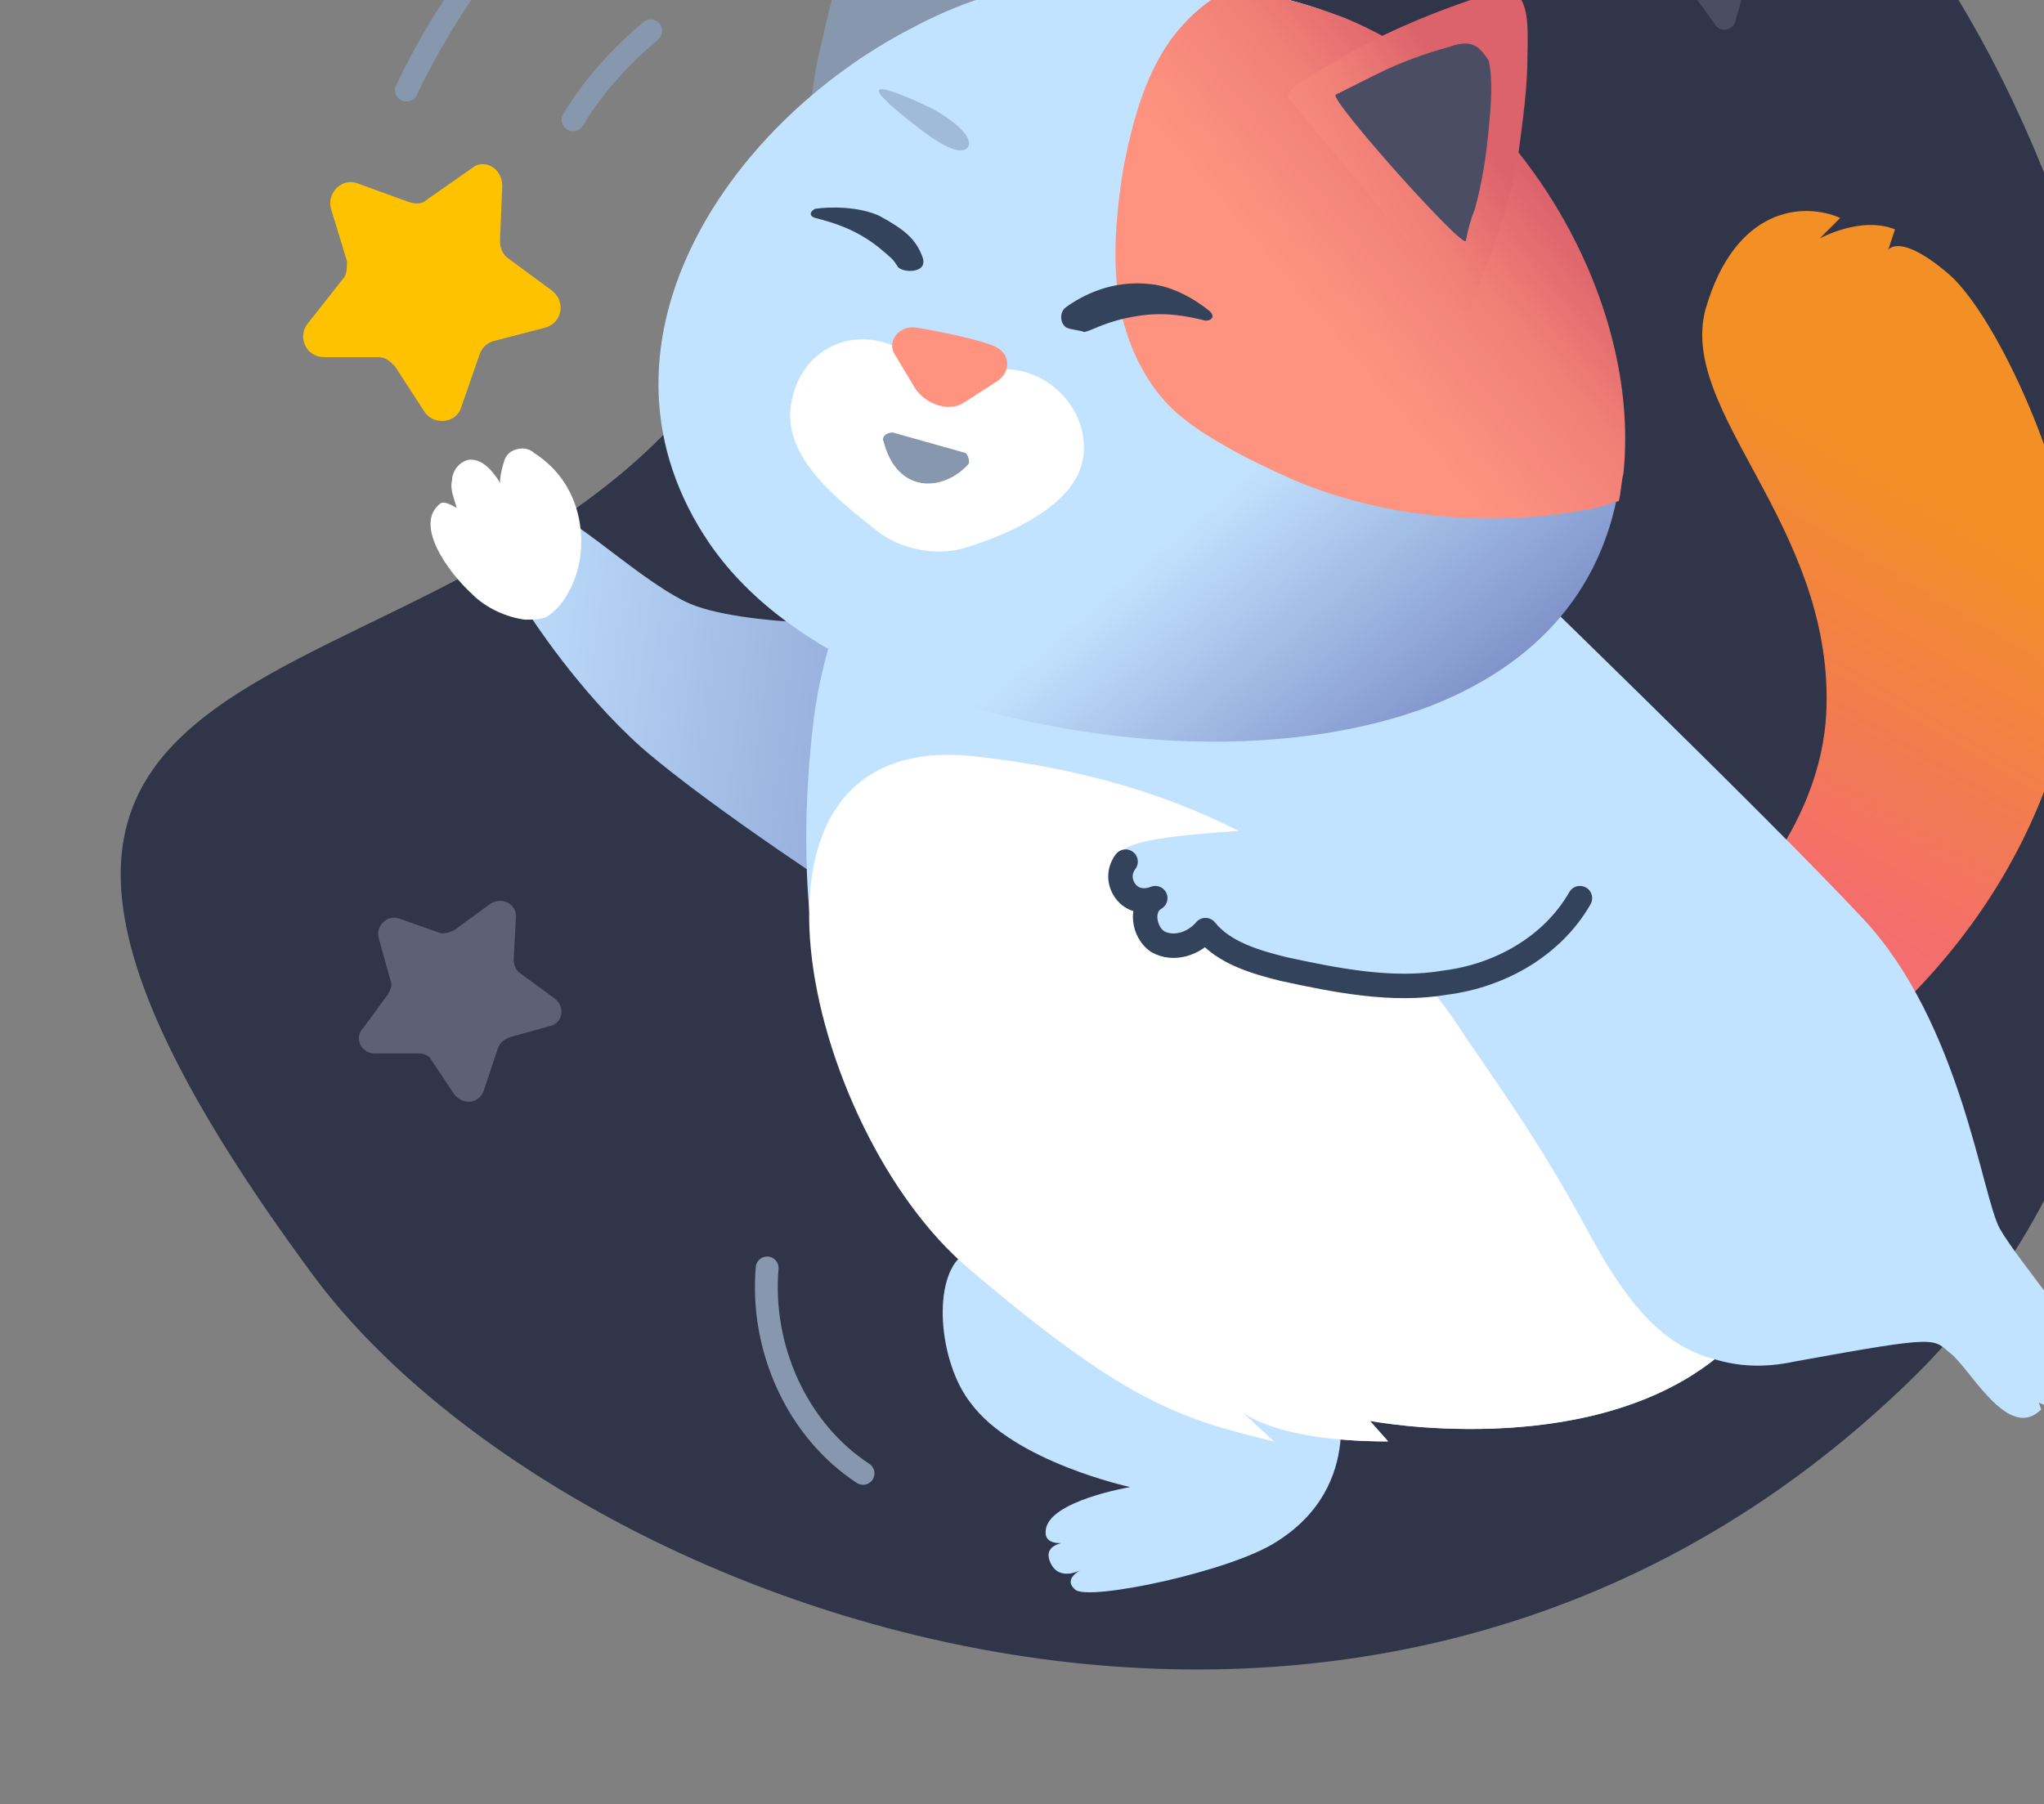
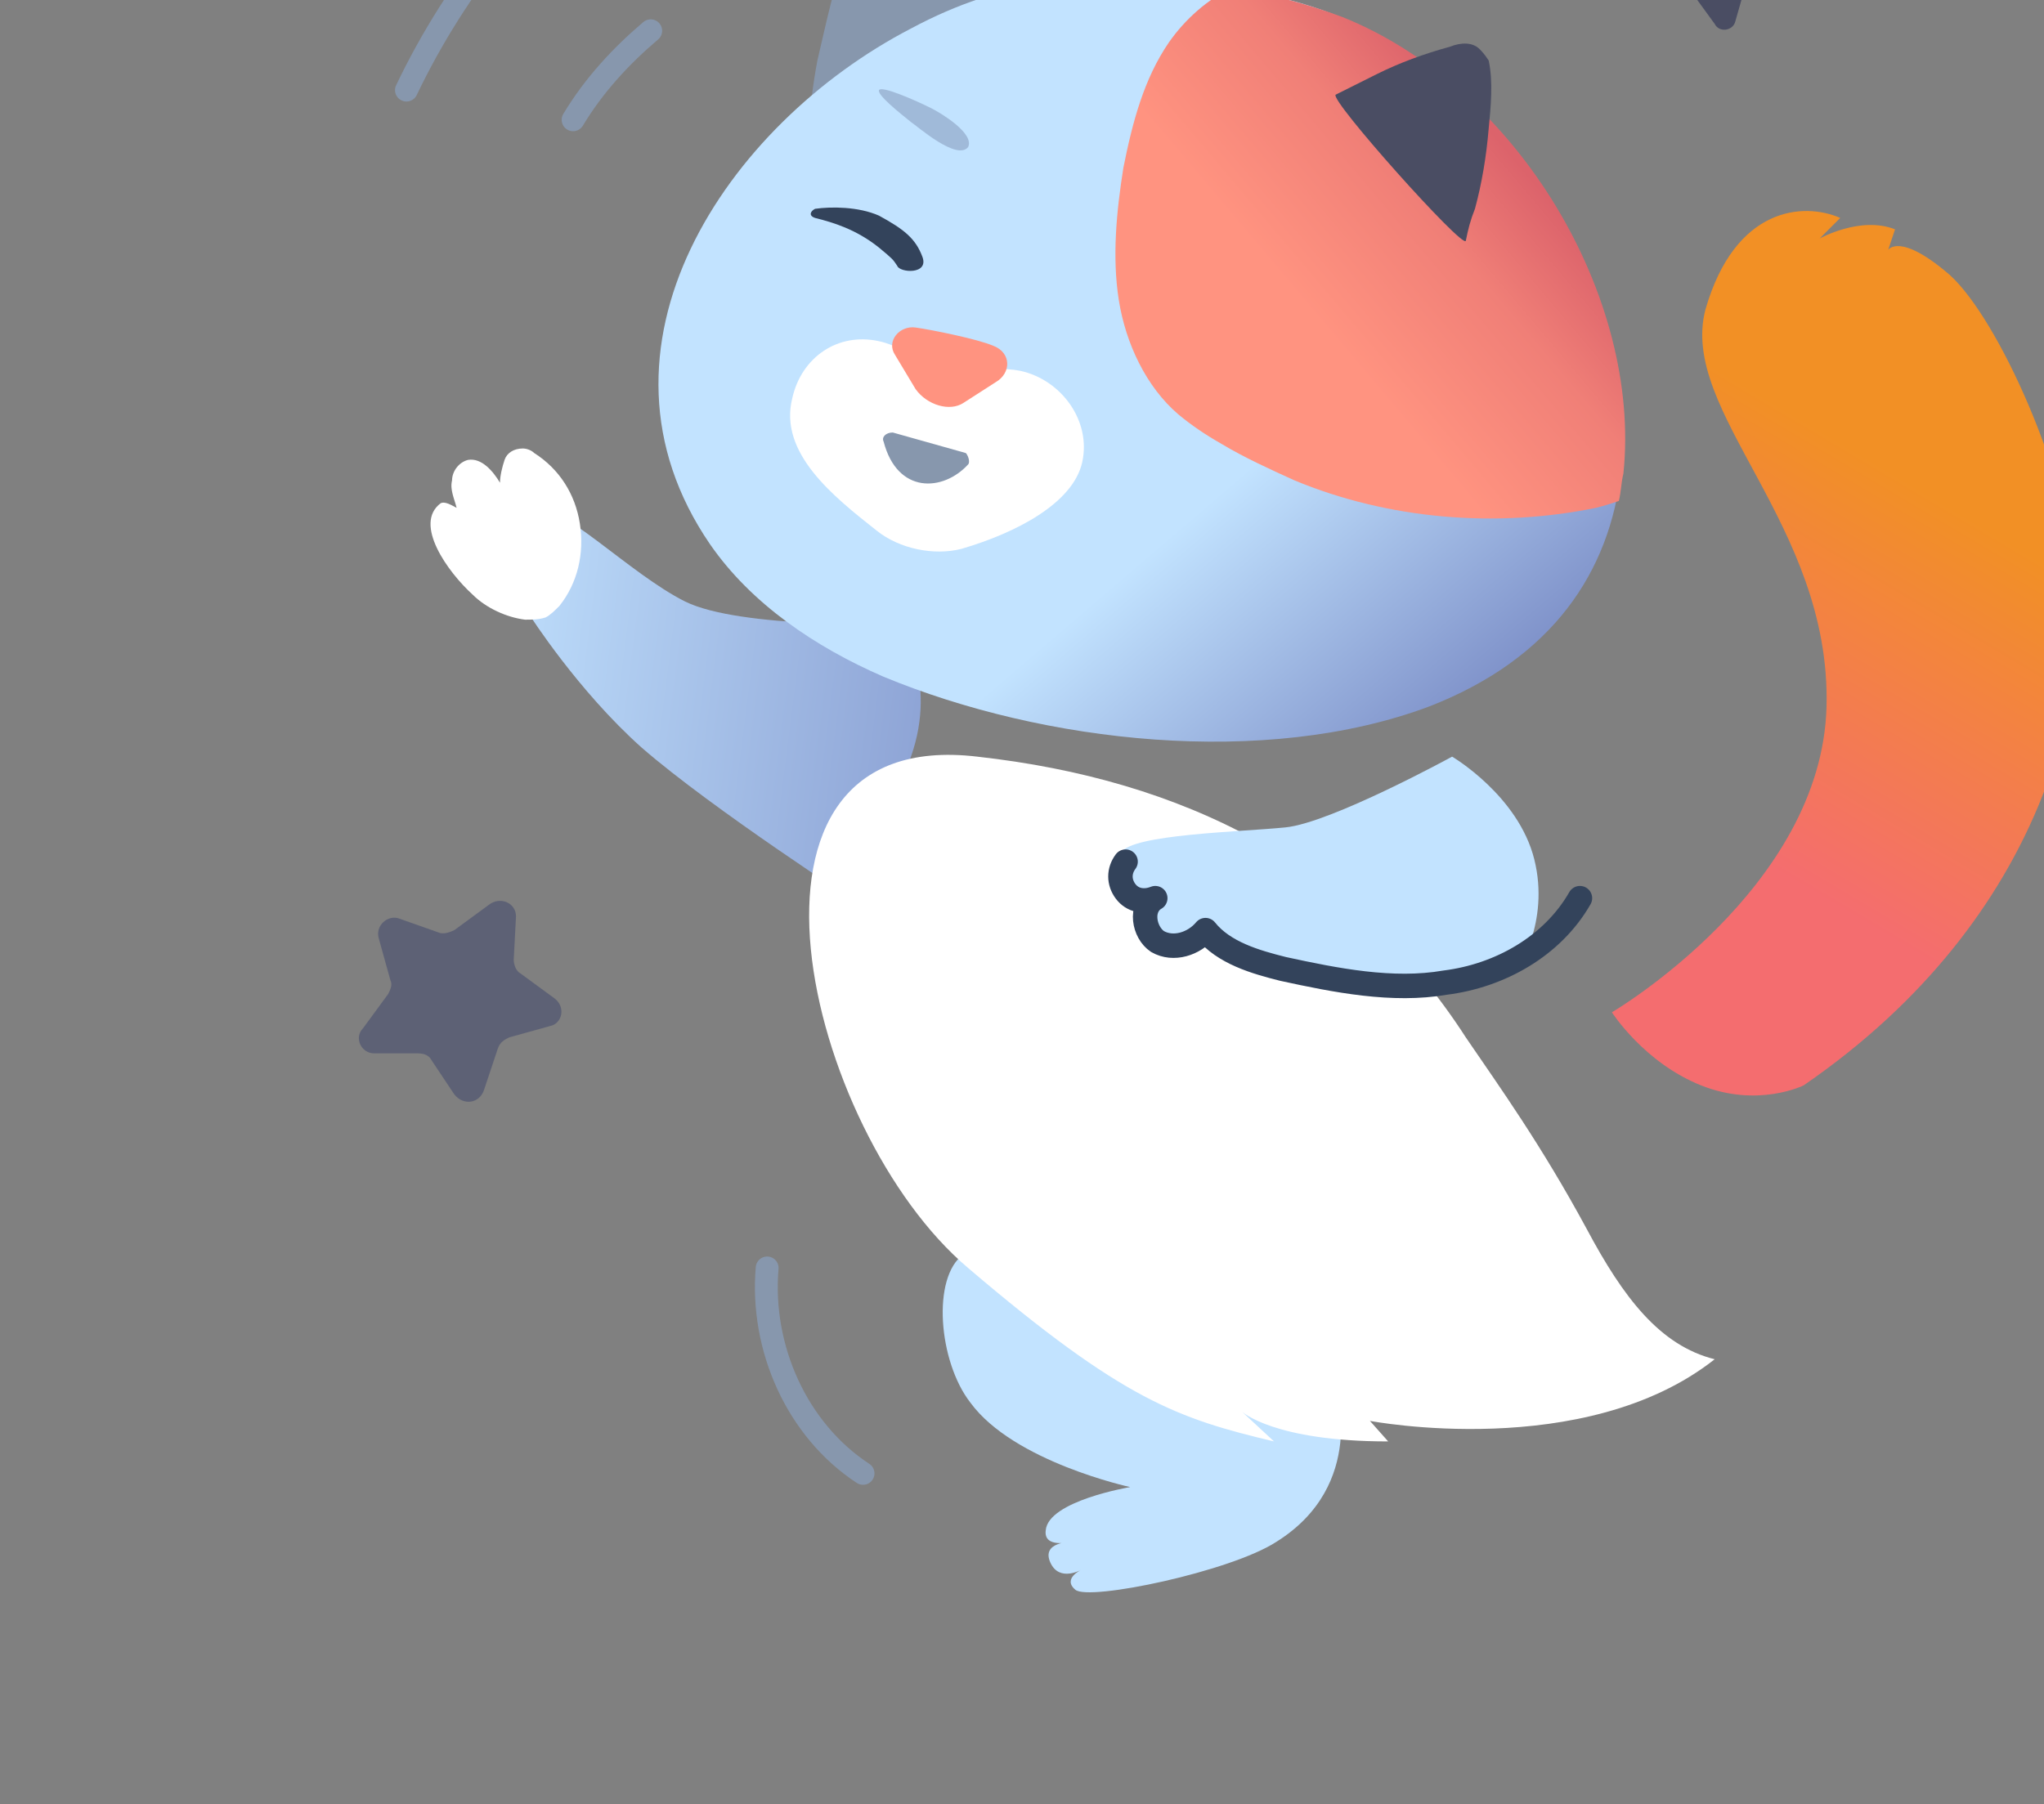
<svg xmlns="http://www.w3.org/2000/svg" width="188" height="166" viewBox="0 0 188 166" fill="none">
  <rect x="0" y="0" width="188" height="166" fill="#808080" stroke="none" />
  <g clip-path="url(#clip0_6839_27550)">
-     <path fill-rule="evenodd" clip-rule="evenodd" d="M175.977 126.73C211.467 91.87 198.867 21.1 173.247 -9.77C140.277 -49.88 101.007 -27.83 69.087 29.29C46.197 70.45 -20.373 50.71 28.767 117.28C51.237 147.73 125.367 176.29 175.977 126.73Z" fill="#303549" />
    <path d="M165.898 99.85C188.788 84.1 191.938 62.89 191.098 53.86C190.258 43.57 183.748 29.29 179.338 25.3C174.718 21.31 173.668 22.99 173.668 22.99L174.298 21.1C171.148 19.84 167.368 21.94 167.368 21.94L169.258 20.05C165.898 18.58 159.598 19 156.868 28.45C154.348 37.9 168.418 48.19 167.998 64.99C167.578 81.79 148.258 93.13 148.258 93.13C148.258 93.13 151.198 97.75 156.448 99.85C161.698 101.95 165.898 99.85 165.898 99.85Z" fill="url(#paint0_linear_6839_27550)" />
    <path d="M122.852 127.57C122.852 127.57 125.792 136.6 117.392 141.85C113.192 144.58 100.172 147.31 98.912 146.26C97.652 145.21 99.542 144.37 99.542 144.37C99.542 144.37 97.442 145.63 96.602 143.74C95.762 141.85 98.492 141.85 98.492 141.85C98.492 141.85 95.972 142.48 96.182 140.8C96.392 138.07 103.952 136.81 103.952 136.81C103.952 136.81 93.242 134.5 89.252 129.04C86.312 125.26 85.682 117.49 88.622 115.39C88.622 115.39 101.012 112.45 107.732 118.75C114.662 125.26 122.852 127.57 122.852 127.57Z" fill="#C2E3FF" />
    <path d="M79.167 83.26C79.167 83.26 65.517 74.44 59.007 68.77C53.127 63.52 48.717 56.59 48.717 56.59C48.717 56.59 46.827 55.75 46.407 54.49C45.987 53.02 48.087 52.81 48.087 52.81C48.087 52.81 45.987 51.97 46.407 50.5C46.827 49.03 48.717 49.45 48.717 49.45C48.717 49.45 47.247 47.77 49.347 46.93C51.447 46.09 57.957 52.81 62.997 55.33C68.037 57.85 82.737 57.43 82.737 57.43C82.737 57.43 86.307 62.47 83.787 69.61C81.267 76.33 79.167 83.26 79.167 83.26Z" fill="url(#paint1_linear_6839_27550)" />
-     <path d="M74.76 66.88C73.5 77.8 72.66 101.74 89.04 116.65C102.9 129.25 108.36 130.51 117.18 132.61L114.24 129.88C114.24 129.88 117.18 132.61 127.68 132.61L126 130.72C126 130.72 145.74 134.5 157.71 125.05C159.81 125.68 162.12 125.89 165.06 125.26C178.92 122.74 177.66 123.16 179.55 124.63C181.44 126.31 184.8 132.61 187.74 129.67L187.53 129.04C188.37 129.46 189.42 129.67 190.26 128.62C191.1 127.57 190.26 126.73 189.84 126.31C190.68 126.52 192.15 126.73 192.15 125.47C192.36 123.79 185.64 116.02 183.96 113.08C182.28 110.14 180.39 94.18 171.36 84.52C162.33 74.86 138.39 51.76 135.45 48.82C120.54 33.28 78.96 30.13 74.76 66.88Z" fill="#C2E3FF" />
    <path d="M145.95 113.08C141.75 105.31 137.97 100.06 134.82 95.44C124.53 79.48 108.78 71.71 89.88 69.61C65.1 66.67 74.13 104.05 89.04 116.65C103.32 128.83 108.36 130.51 117.18 132.61L114.24 129.88C114.24 129.88 117.18 132.61 127.68 132.61L126 130.72C126 130.72 145.74 134.5 157.71 125.05C152.67 123.79 149.31 119.38 145.95 113.08Z" fill="white" />
    <path d="M141.119 79.06C139.649 73.18 133.559 69.61 133.559 69.61C133.559 69.61 122.429 75.7 118.229 76.12C114.029 76.54 104.159 76.75 103.109 78.43C102.059 80.11 103.319 81.37 103.319 81.37L104.159 82.42C103.949 82.84 104.579 82 104.579 82.42C104.789 83.89 106.049 84.1 106.049 84.1C106.049 84.1 106.259 84.1 106.469 84.1C106.259 84.73 106.049 85.36 106.679 85.99C107.729 87.46 110.039 86.2 110.039 86.2C110.039 86.2 129.149 92.92 139.649 89.14C139.439 89.35 142.589 84.94 141.119 79.06Z" fill="#C2E3FF" />
    <path d="M100.382 8.71C100.592 7.87 99.752 6.82 99.122 6.19C97.862 4.51 96.602 3.04 95.132 1.36C92.612 -1.37 89.882 -4.1 86.942 -6.62C85.682 -7.67 82.322 -11.03 80.642 -9.77C79.382 -8.72 78.332 -5.99 77.912 -4.52C76.652 -1.16 76.022 1.99 75.182 5.56C74.342 9.97 74.132 14.59 74.132 19.21C74.132 20.68 73.712 22.15 74.132 23.41L100.382 8.71Z" fill="#8797AD" />
    <path d="M149.103 43.361C150.993 27.191 139.443 8.081 123.273 1.571C119.283 -0.109 114.873 -0.949 110.673 -1.369H110.463H110.253H110.043H109.833C100.173 -2.629 92.403 -1.999 83.793 2.621C66.783 11.441 52.923 32.021 65.313 50.081C69.093 55.541 74.973 59.531 81.273 62.261C95.973 68.351 116.343 70.661 131.463 64.991C142.803 60.581 148.053 52.601 149.103 43.361Z" fill="url(#paint2_linear_6839_27550)" />
    <path d="M99.539 42.521C100.379 38.741 97.649 34.961 93.869 34.121C90.719 33.491 87.779 34.751 86.519 37.271C86.099 34.541 83.789 32.021 80.849 31.391C77.069 30.551 73.709 32.861 72.869 36.641C71.609 41.681 76.649 45.671 80.639 48.821C82.739 50.501 85.889 51.131 88.409 50.501C93.449 49.031 98.699 46.301 99.539 42.521Z" fill="white" />
    <path fill-rule="evenodd" clip-rule="evenodd" d="M84.838 23.62C84.208 21.94 83.158 21.1 80.848 19.84C78.958 19 76.438 19 74.968 19.21C74.548 19.42 74.338 19.84 74.968 20.05C76.648 20.47 78.748 21.1 80.848 22.78C82.108 23.83 82.108 23.83 82.528 24.46C82.738 25.09 85.468 25.3 84.838 23.62Z" fill="#33435B" />
    <path d="M84.214 35.8L82.324 32.651C81.484 31.39 82.744 29.921 84.214 30.131C85.684 30.34 89.884 31.18 91.354 31.811C93.034 32.441 93.034 34.331 91.564 35.17L88.624 37.06C87.364 37.901 85.264 37.27 84.214 35.8Z" fill="#FF9380" />
    <path d="M89.043 42.73C86.733 45.25 82.533 45.46 81.273 40.63C81.063 40.21 81.483 39.79 82.113 39.79L88.833 41.68C89.043 41.89 89.253 42.52 89.043 42.73Z" fill="#8797AD" />
    <path opacity="0.25" d="M83.791 11.23C82.741 10.39 80.641 8.71 80.851 8.29C81.061 7.87 84.001 9.13 85.681 9.97C86.521 10.39 89.671 12.28 89.041 13.54C87.991 14.8 84.421 11.65 83.791 11.23Z" fill="#3C4368" />
    <path opacity="0.25" d="M108.995 18.16C110.465 17.951 112.985 17.53 112.985 17.11C112.985 16.48 109.835 16.27 108.155 16.061C107.315 16.061 103.535 16.061 103.535 17.53C103.535 19.21 107.945 18.37 108.995 18.16Z" fill="#3C4368" />
    <path d="M123.485 1.57C120.125 0.31 116.765 -0.53 113.405 -1.16C111.095 -0.11 108.995 1.78 107.525 3.88C105.215 7.24 104.165 11.23 103.325 15.43C102.695 19.42 102.275 23.62 102.905 27.61C103.535 31.6 105.425 35.59 108.365 38.11C109.625 39.16 110.885 40 112.355 40.84C114.455 42.1 116.765 43.15 119.075 44.2C127.685 47.77 137.555 48.61 146.795 46.72C147.635 46.51 148.265 46.3 148.895 46.09C149.105 45.25 149.105 44.41 149.315 43.57C150.995 27.4 139.655 8.08 123.485 1.57Z" fill="url(#paint3_linear_6839_27550)" />
-     <path d="M118.441 8.921C118.441 8.291 119.701 7.451 120.121 7.241C121.591 6.401 123.271 5.351 124.741 4.511C127.471 3.041 130.831 1.571 133.771 0.521C135.031 0.101 139.021 -1.579 139.861 -0.109C140.701 1.151 140.491 3.671 140.491 5.141C140.491 8.081 140.071 11.021 139.651 14.171C139.021 17.951 137.761 21.941 136.291 25.511C135.871 26.561 135.661 27.821 135.031 28.871L118.441 8.921Z" fill="url(#paint4_linear_6839_27550)" />
    <path d="M136.081 4.511C135.451 3.881 134.401 3.881 133.351 4.301C131.041 4.931 128.731 5.771 126.631 6.821C125.371 7.451 124.111 8.081 122.851 8.711C122.221 9.131 134.611 22.991 134.821 22.151C135.031 21.101 135.241 20.261 135.661 19.21C136.291 16.901 136.711 14.38 136.921 11.861C137.131 9.761 137.341 7.451 136.921 5.561C136.501 4.931 136.291 4.721 136.081 4.511Z" fill="#4A4D63" />
-     <path fill-rule="evenodd" clip-rule="evenodd" d="M98.074 30.13C97.444 29.71 97.444 28.66 98.074 28.24C99.544 27.19 102.274 25.72 105.844 26.14C107.944 26.35 110.044 27.61 111.304 28.66C111.724 29.08 111.514 29.5 110.884 29.5C109.204 29.08 107.104 28.66 104.584 29.08C101.854 29.5 100.594 30.34 99.754 30.55C99.124 30.34 98.494 30.34 98.074 30.13Z" fill="#33435B" />
    <path d="M103.527 79.27C102.897 80.111 102.897 81.16 103.527 82.001C104.157 82.841 105.207 83.05 106.257 82.63C104.787 83.471 105.207 85.781 106.467 86.621C107.937 87.46 109.827 86.831 110.877 85.57C112.557 87.671 115.497 88.51 118.017 89.141C122.847 90.191 128.097 91.24 132.927 90.4C137.967 89.77 142.797 87.04 145.317 82.63" stroke="#33435B" stroke-width="2.25" stroke-linecap="round" stroke-linejoin="round" />
-     <path d="M46.196 17.11L45.986 22.15C45.986 22.78 46.196 23.41 46.826 23.83L50.816 26.77C52.076 27.82 51.656 29.71 50.186 30.13L45.356 31.39C44.726 31.6 44.306 32.02 44.096 32.65L42.416 37.48C41.996 38.95 39.896 39.16 39.056 37.9L36.326 33.7C35.906 33.28 35.486 32.86 34.856 32.86H29.816C28.136 32.86 27.296 30.97 28.346 29.71L31.496 25.72C31.916 25.3 31.916 24.67 31.916 24.04L30.446 19.21C30.026 17.74 31.496 16.27 32.966 16.9L37.586 18.58C38.216 18.79 38.846 18.79 39.266 18.37L43.466 15.43C44.516 14.59 46.196 15.43 46.196 17.11Z" fill="#FFC200" />
    <path d="M37.383 8.29C42.003 -1.37 48.933 -9.98 57.543 -16.49" stroke="#8797AD" stroke-width="2.1" stroke-linecap="round" stroke-linejoin="round" />
    <path d="M52.711 11.02C54.601 7.87 57.121 5.14 59.851 2.83" stroke="#8797AD" stroke-width="2.1" stroke-linecap="round" stroke-linejoin="round" />
    <path d="M43.468 54.7C44.728 55.96 46.618 56.8 48.298 57.01C48.928 57.01 49.558 57.01 50.188 56.8C50.608 56.59 51.028 56.17 51.448 55.75C53.128 53.65 53.758 50.92 53.338 48.19C52.918 45.46 51.448 43.15 49.138 41.68C48.928 41.47 48.508 41.26 48.088 41.26C47.248 41.26 46.618 41.68 46.408 42.31C46.198 42.94 45.988 43.78 45.988 44.41C45.358 43.36 44.308 42.1 43.048 42.31C42.208 42.52 41.578 43.36 41.578 44.2C41.368 45.04 41.788 45.88 41.998 46.72C41.578 46.51 40.948 46.09 40.528 46.3C38.008 48.19 41.158 52.6 43.468 54.7Z" fill="white" />
    <path d="M70.56 116.65C69.93 124 73.29 131.56 79.38 135.55" stroke="#8797AD" stroke-width="2.1" stroke-linecap="round" stroke-linejoin="round" />
    <path d="M47.46 84.31L47.25 88.3C47.25 88.72 47.46 89.35 47.88 89.56L51.03 91.87C52.08 92.71 51.66 94.18 50.61 94.39L46.83 95.44C46.41 95.65 45.99 95.86 45.78 96.49L44.52 100.27C44.1 101.53 42.63 101.74 41.79 100.69L39.69 97.54C39.48 97.12 39.06 96.91 38.43 96.91H34.44C33.18 96.91 32.55 95.44 33.39 94.6L35.7 91.45C35.91 91.03 36.12 90.61 35.91 90.19L34.86 86.41C34.44 85.15 35.7 84.1 36.75 84.52L40.32 85.78C40.74 85.99 41.37 85.78 41.79 85.57L44.94 83.26C45.99 82.42 47.46 83.05 47.46 84.31Z" fill="#5D6175" />
    <path d="M161.702 -9.77V-6.83C161.702 -6.41 161.912 -6.2 162.122 -5.99L164.432 -4.31C165.062 -3.68 164.852 -2.63 164.012 -2.42L161.282 -1.58C160.862 -1.58 160.652 -1.16 160.442 -0.95L159.602 1.99C159.392 2.83 158.132 3.04 157.712 2.2L156.032 -0.11C155.822 -0.32 155.402 -0.53 155.192 -0.53H152.252C151.412 -0.53 150.782 -1.58 151.412 -2.21L153.302 -4.52C153.512 -4.73 153.512 -5.15 153.512 -5.57L152.672 -8.3C152.462 -9.14 153.302 -9.98 154.142 -9.56L156.872 -8.51C157.292 -8.3 157.502 -8.51 157.922 -8.72L160.232 -10.4C160.862 -11.24 161.702 -10.61 161.702 -9.77Z" fill="#4A4D63" />
  </g>
  <defs>
    <linearGradient id="paint0_linear_6839_27550" x1="165.415" y1="81.378" x2="187.027" y2="44.981" gradientUnits="userSpaceOnUse">
      <stop stop-color="#F46D6F" />
      <stop offset="0.875" stop-color="#F29025" />
    </linearGradient>
    <linearGradient id="paint1_linear_6839_27550" x1="35.287" y1="61.645" x2="128.805" y2="73.513" gradientUnits="userSpaceOnUse">
      <stop offset="0.065" stop-color="#C2E3FF" />
      <stop offset="0.691" stop-color="#7C8EC7" />
    </linearGradient>
    <linearGradient id="paint2_linear_6839_27550" x1="115.865" y1="42.202" x2="136.176" y2="65.929" gradientUnits="userSpaceOnUse">
      <stop stop-color="#C2E3FF" />
      <stop offset="1" stop-color="#7C8EC7" />
    </linearGradient>
    <linearGradient id="paint3_linear_6839_27550" x1="121.762" y1="30.198" x2="139.714" y2="15.018" gradientUnits="userSpaceOnUse">
      <stop stop-color="#FF9380" />
      <stop offset="0.59" stop-color="#F07F77" />
      <stop offset="1" stop-color="#DC636B" />
    </linearGradient>
    <linearGradient id="paint4_linear_6839_27550" x1="121.34" y1="25.598" x2="137.964" y2="15.218" gradientUnits="userSpaceOnUse">
      <stop stop-color="#FF9380" />
      <stop offset="0.59" stop-color="#F07F77" />
      <stop offset="1" stop-color="#DC636B" />
    </linearGradient>
    <clipPath id="clip0_6839_27550">
      <rect width="188" height="166" fill="white" />
    </clipPath>
  </defs>
</svg>